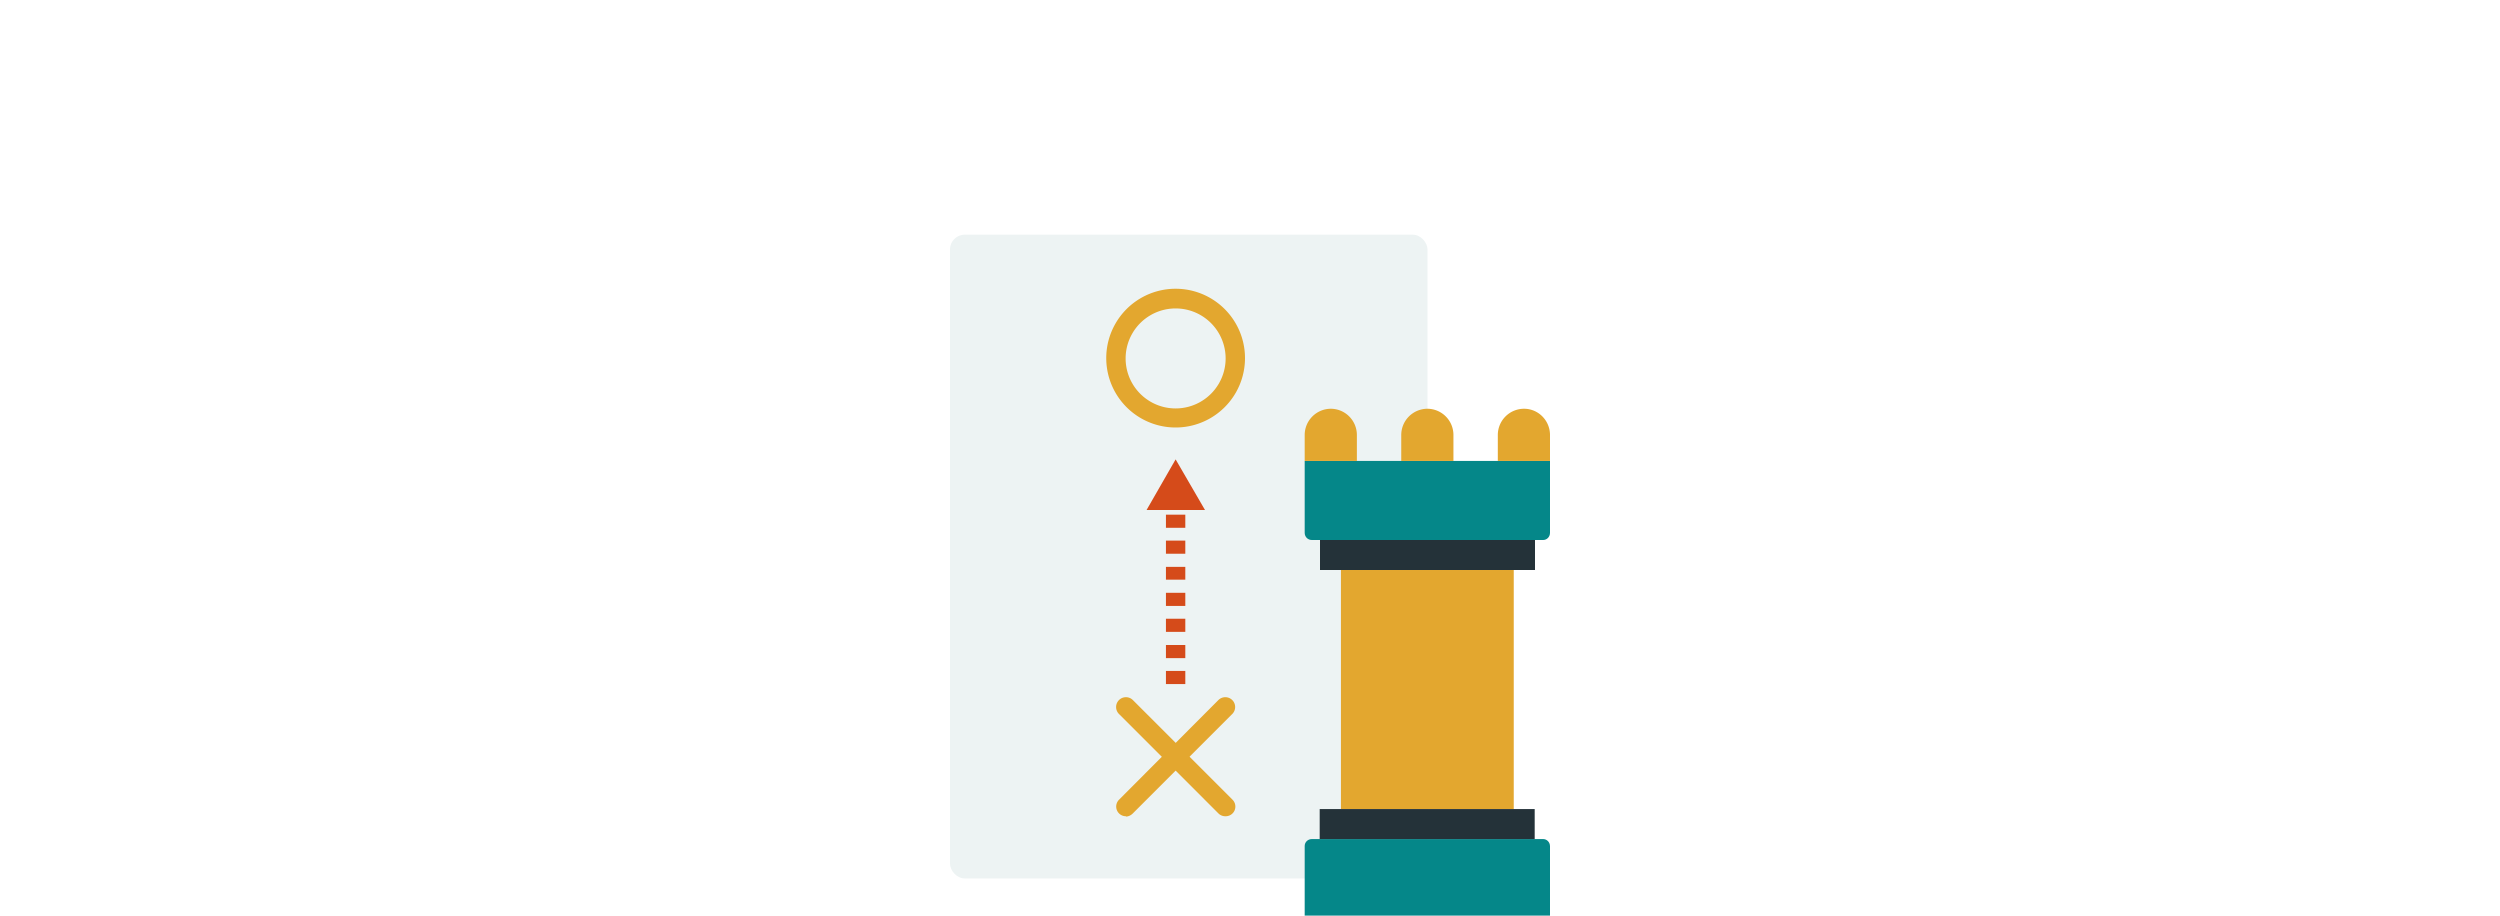
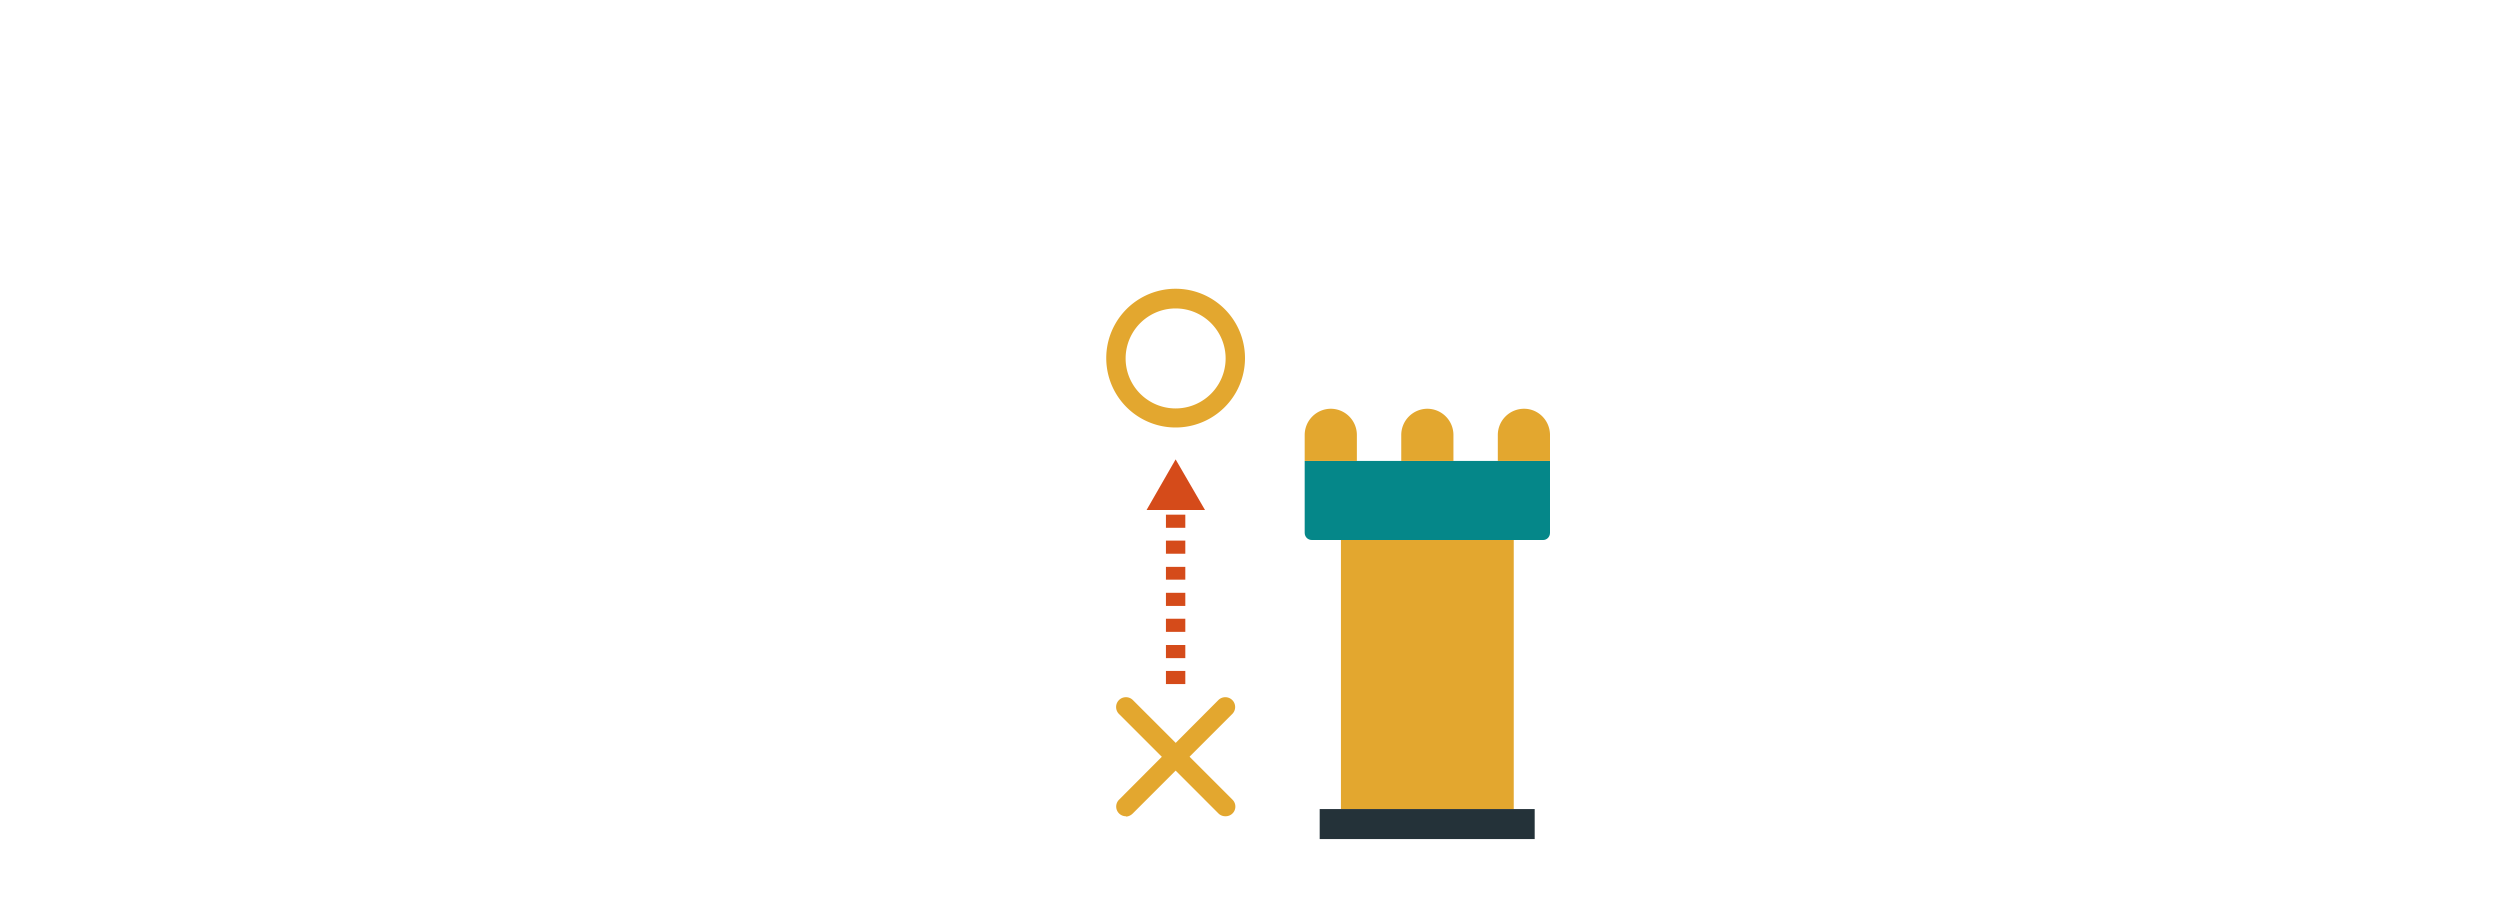
<svg xmlns="http://www.w3.org/2000/svg" viewBox="0 0 800 293">
-   <rect width="152.8" height="206" x="304" y="75.1" fill="#edf3f3" rx="4.7" ry="4.7" />
  <path fill="#058789" d="M417.5 147.5H496v23c0 1.3-1 2.3-2.2 2.3h-74c-1.3 0-2.3-1-2.3-2.3v-23Z" />
  <path fill="#e3a72f" d="M429.1 172.8h55.3v86.1h-55.3zm-3.2-42a8.4 8.4 0 0 0-8.4 8.4v8.3h16.7v-8.3c0-4.6-3.7-8.4-8.4-8.4Zm30.9 0a8.4 8.4 0 0 0-8.4 8.4v8.3h16.7v-8.3c0-4.6-3.7-8.4-8.4-8.4Zm30.9 0a8.4 8.4 0 0 0-8.4 8.4v8.3H496v-8.3c0-4.6-3.7-8.4-8.3-8.4Z" />
-   <path fill="#243239" d="M422.4 172.8h68.8v9.6h-68.8z" />
-   <path fill="#058789" d="M496 293.7h-78.5v-23c0-1.2 1-2.2 2.3-2.2h74c1.2 0 2.2 1 2.2 2.3v23Z" />
  <path fill="#243239" d="M491.1 268.5h-68.8v-9.6h68.8z" />
  <path fill="#d54b1a" d="M379.3 218.9h-6.2v-4.2h6.2v4.2Zm0-8.3h-6.2v-4.2h6.2v4.2Zm0-8.4h-6.2V198h6.2v4.2Zm0-8.3h-6.2v-4.2h6.2v4.2Zm0-8.4h-6.2v-4.1h6.2v4.1Zm0-8.3h-6.2V173h6.2v4.2Zm0-8.3h-6.2v-4.2h6.2v4.2Zm-6.2-8.4h6.2-6.2Zm12.5 2.7-9.4-16.2-9.3 16.2h18.7z" />
  <path fill="#e3a72f" d="M376.2 136.8a22.2 22.2 0 1 1 0-44.4 22.2 22.2 0 0 1 0 44.4Zm0-38.1a16 16 0 1 0 0 32 16 16 0 0 0 0-32Zm15.9 162.5c-.8 0-1.6-.3-2.2-.9l-31.8-31.8a3.1 3.1 0 0 1 4.4-4.5l31.9 31.9a3.1 3.1 0 0 1-2.3 5.3Z" />
  <path fill="#e3a72f" d="M360.3 261.2a3.1 3.1 0 0 1-2.2-5.3l31.8-31.9a3.1 3.1 0 0 1 4.4 4.5l-31.8 31.8c-.6.6-1.4 1-2.2 1Z" />
</svg>